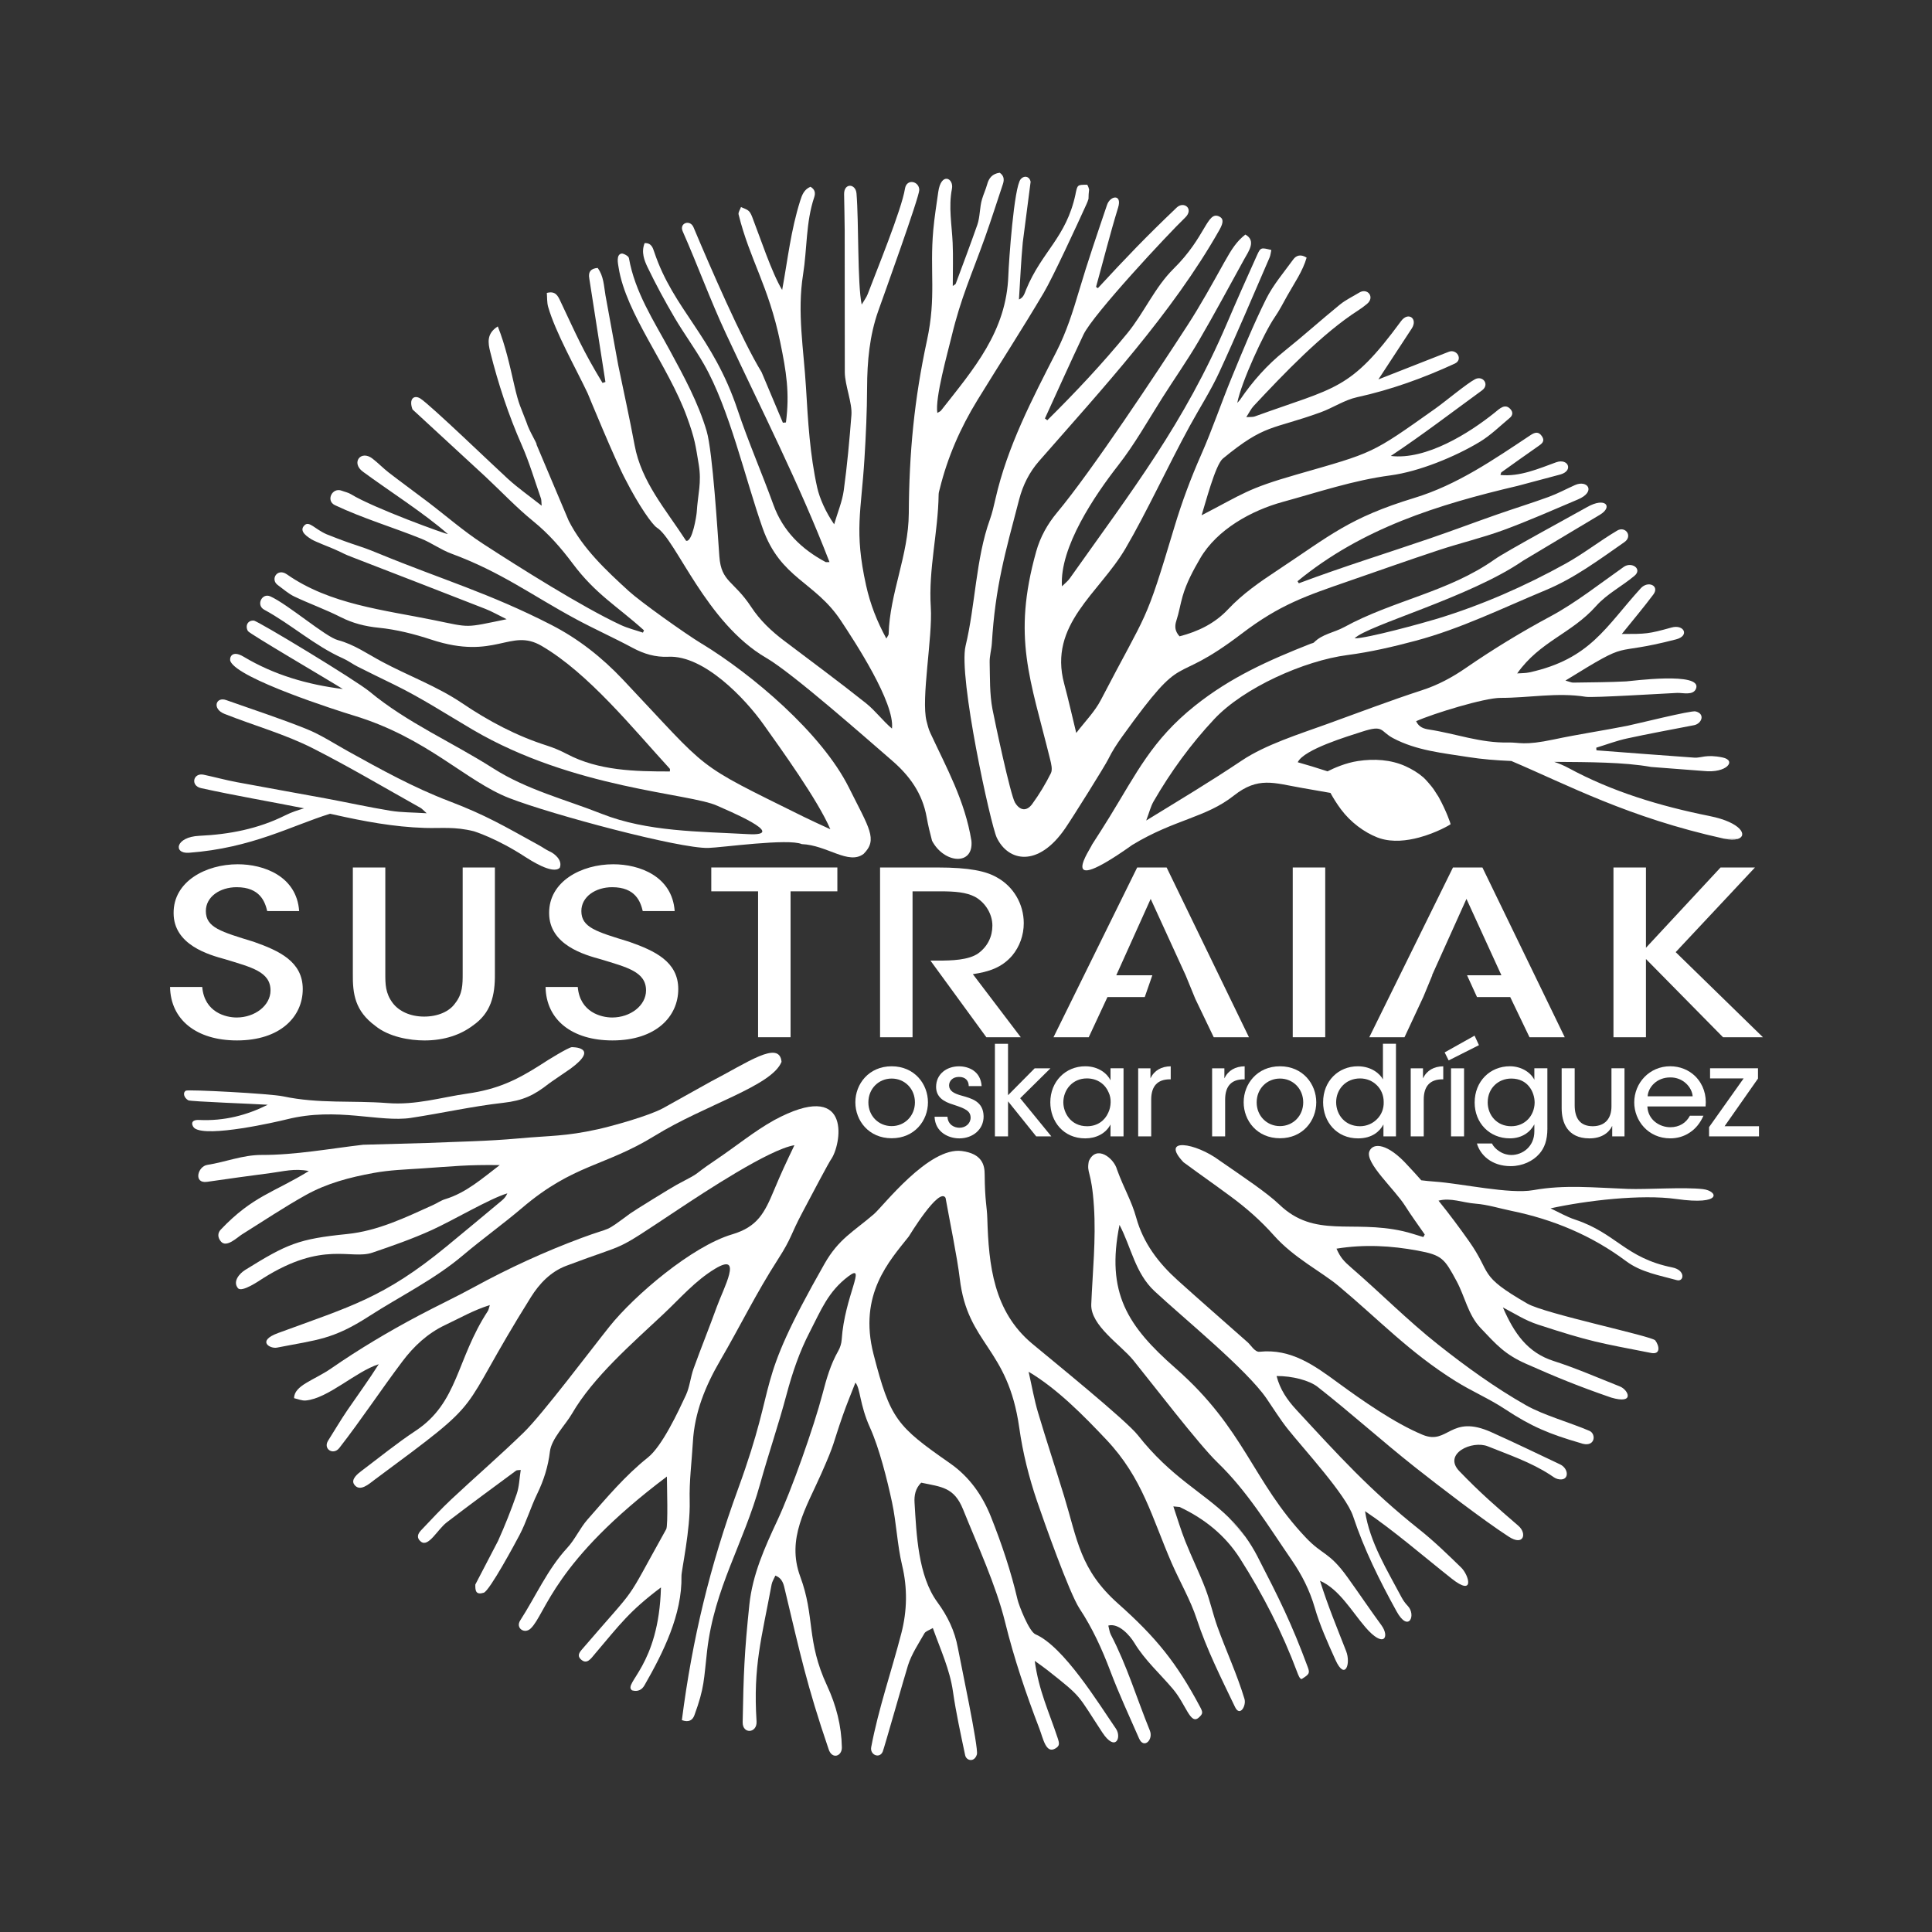
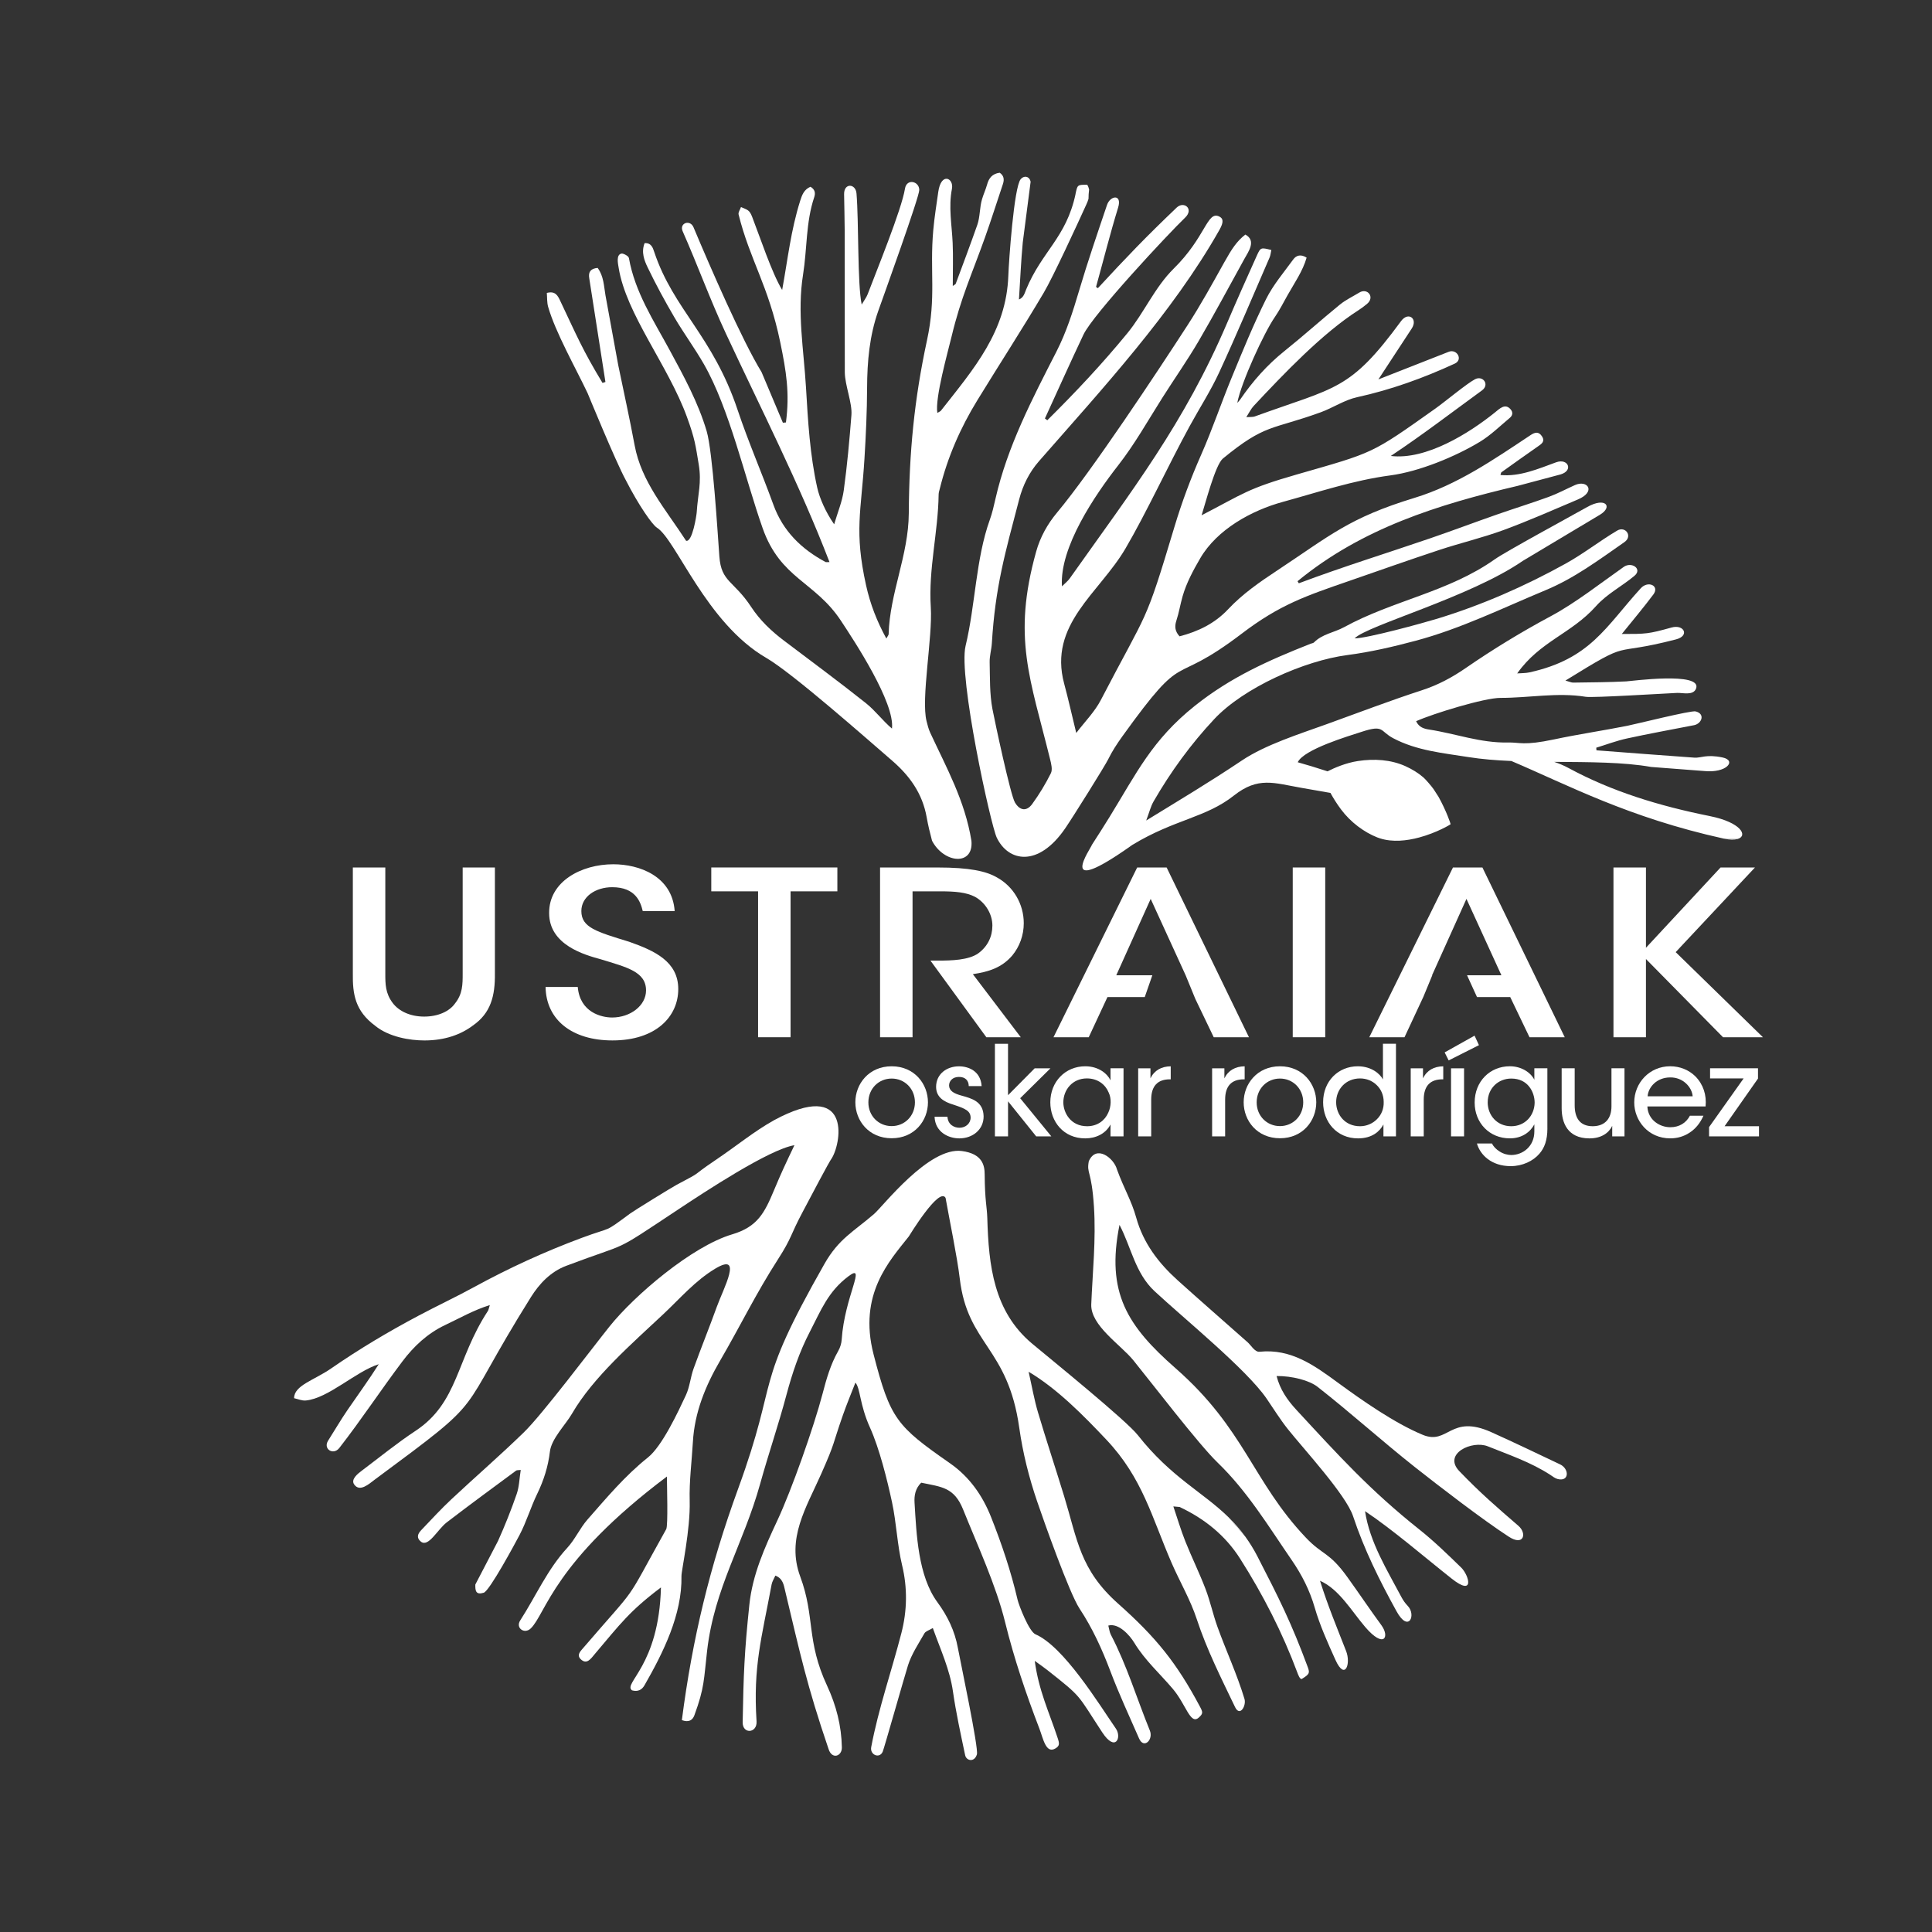
<svg xmlns="http://www.w3.org/2000/svg" id="Capa_1" viewBox="0 0 1080 1080">
  <rect x="0" y="0" width="1080" height="1080" fill="#333333" stroke="none" />
  <defs>
    <style>.cls-1,.cls-2{fill:#fff;}.cls-2{fill-rule:evenodd;}</style>
  </defs>
-   <path class="cls-2" d="m392.21,359.8c-9.45-5.77-34.21-23.4-40.84-29.48-12.67-11.62-25.44-23.5-33.46-39.21l-17.99-42.58c.5-.45-4.07-7.4-5.59-12.39-3.34-8.9-4.23-9.5-6.81-20.68-2.62-11.36-4.91-22.08-9.25-32.99-6.36,4.01-5.48,9.21-4.24,14.19,4.46,17.89,10.22,35.32,17.67,52.24,4.23,9.61,7.2,19.78,10.69,29.72.31.88.2,1.9.4,4.08-6.93-5.48-13.18-9.86-18.79-14.95-7.73-7.02-43.64-41.63-49.06-45-3.4-2.11-6.56.05-4.35,6.12l40.57,37.4c9.02,8.4,17.5,17.46,27.04,25.2,8.5,6.9,15.46,14.88,21.93,23.54,12.92,17.26,24.59,23.58,39.87,37.36-.2.43-.39.85-.59,1.28-4.15-1.4-8.46-2.45-12.41-4.29-21.58-10.03-57.26-32.55-77.04-45.41-10.87-7.07-20.73-15.71-31.09-23.58-7.14-5.43-14.4-10.68-21.5-16.16-3.19-2.46-5.99-5.43-9.19-7.88-6.5-4.98-12.07,2.36-5.33,7.33,14.09,10.39,34.5,23.39,47.51,34.88-.26.41-41.49-14.48-54.24-22.31-1.5-.92-3.35-1.25-5.02-1.9-5.42-2.13-9.1,5.59-3.89,8.05,15.57,7.36,32.24,12.32,48.2,18.73,5.8,2.33,11.01,6.19,16.86,8.35,27.99,10.35,44.72,23.16,69.58,36.57,10.45,5.64,21.32,10.49,31.77,16.11,6.33,3.4,12.81,5.33,19.96,4.99,19.92-.95,42.91,23.33,53.12,37.68,10,14.05,30.55,42.55,37.46,58.75-6.05-2.82-10.53-4.81-14.92-6.99-62.54-30.96-51.15-23.9-101.07-76.72-11.66-12.34-24.85-22.77-39.9-30.49-34.78-17.85-61.37-25.42-96.48-39.89-13.42-5.53-11.22-3.64-29.15-10.78-6.7-2.91-9.74-7.62-12.39-5.1-3.71,3.52,2.33,6.85,3.79,7.87,2.77,1.6,9.73,4.17,12.83,5.54,7.37,3.26,3.54,1.96,11.07,4.87,24.47,9.47,48.96,18.93,73.39,28.5,3.64,1.42,7.05,3.41,11.87,5.78-23.87,4.88-19.71,4.78-40.58.52-28-5.72-58.18-8.76-82.25-25.61-5.39-3.77-9.43,2.84-5.12,5.97,3.07,2.23,5.96,4.86,9.34,6.46,8.5,4.04,17.43,7.21,25.82,11.47,6.77,3.45,13.79,5.2,21.21,5.94,9.93.98,19.98,3.53,29.43,6.64,36.06,11.88,44.08-6.78,61.73,3.53,26.27,15.34,51.1,46.27,71.64,68.66.21.23.03.83.03,1.52-19.51,0-39.85-.38-57.61-9.78-3.56-1.88-7.33-3.47-11.16-4.7-17.05-5.43-32.6-13.71-47.38-23.7-13.95-9.42-29.97-15.27-44.76-23.17-8.1-4.33-15.64-9.7-24.71-12.09-6.85-1.8-28.01-20.1-37.74-24.44-4.68-2.09-8.1,4.91-3.4,7.46,15.19,8.24,28.13,20.12,44.05,27.21,2.85,1.27,5.4,3.2,8.19,4.62,6.79,3.43,13.64,6.75,20.48,10.09,15.07,7.36,29.29,16.6,43.76,25.11,56.53,33.24,121.53,35.49,136.82,42.58,3.86,1.79,41.3,17.19,17,15.84-26.9-1.49-56.21-1.3-81.62-11.35-20.5-8.1-41.87-13.42-60.67-25.42-22.89-14.6-48.12-25.48-69.1-42.9-7.65-6.35-62.49-39.55-64.73-39.7-3.51-.23-4.94,3.04-3.27,5.88.87,1.49,44.46,26.98,53.05,32.38-19.85-2.49-38.46-7.89-55.44-18.05-6.89-4.13-8.15.86-7.39,2.57,4.34,9.82,59.85,27.56,68.81,30.27,41.32,12.49,62.69,36.74,87.13,46.21,23.83,9.23,95.06,28.26,111.18,27.83,7.52-.2,44.78-5.45,52.25-2.14,14.22.56,26.16,11.9,34.59,5.44,8.04-8.04,3.09-14.31-8.21-36.98-15.26-30.6-54.24-63.41-82.34-80.55Z" />
  <path class="cls-2" d="m385.54,838.94c-.3-10.94,1.16-21.92,1.79-32.88.94-16.56,7.02-31.38,15.25-45.51,11.37-19.51,19.95-37.38,32.34-56.63,7.86-12.21,6.86-13.5,13.73-26.35,5.16-9.66,14.55-27.73,16.45-30.31,5.63-9.53,10.39-44.16-32.38-21.07-11.4,6.38-20.4,13.99-32.94,22.44-14.89,10.04-5.54,5.24-21.57,13.7-2.57,1.36-23.6,14.31-25.94,16.03-15.41,11.36-9.06,6.91-27.22,13.67-20.58,7.66-40.61,16.84-59.94,27.41-10.23,5.59-20.8,10.54-31.1,16.01-16.86,8.94-33.24,18.68-48.94,29.55-9.39,6.5-20.73,9.45-20.66,16.6,2.07.45,4.36,1.48,6.53,1.28,12.57-1.16,27.81-16.14,40.78-20.28-5.62,8.89-11.7,17.19-17.51,25.67-3.79,5.54-7.17,11.37-10.78,17.04-2.99,4.7,2.91,8.4,6.24,4.13,12.26-15.74,23.27-32.48,35.28-48.42,6.38-8.47,14.07-15.68,23.87-20.31,8.65-4.08,15.71-8.24,25-11.17-.58,1.77-.67,2.66-1.11,3.33-17.78,27.17-16.4,51.1-40.42,66.98-10.47,6.92-20.24,14.9-30.28,22.45-2.06,1.55-5.98,4.66-4.04,7.49,3.13,4.56,8.39-.35,11.42-2.6,65.89-48.8,43.85-32.53,87.36-102.04,4.74-7.57,11.03-14.26,19.82-17.57,37.05-13.99,24.16-6.03,62.13-31.21,15.34-10.17,51.25-33.86,65.39-36.2-4.75,9.96-7.19,15.07-11.37,25.07-5.36,12.84-9.27,20.56-23.45,24.77-22.48,6.67-54.65,34.12-68.58,51.54-10.28,12.85-37.43,49-47.82,59.11-13.18,12.84-27.13,24.88-40.56,37.46-5.89,5.51-11.35,11.49-16.93,17.33-1.9,1.99-2.71,4.29-.05,6.36,4.22,3.28,9.2-6.79,14.39-10.78,12.79-9.83,25.82-19.35,38.79-28.95.43-.32,1.19-.19,2.59-.38-.76,4.76-.84,9.35-2.27,13.47-3.08,8.88-6.56,17.64-10.42,26.21l-12.7,24.39c-.07,3.47.26,5.94,4.71,4.57,3.27-1.01,17.82-28.09,20.05-32.35,3.83-7.33,6.19-15.41,9.81-22.87,3.68-7.58,6.15-15.34,7.13-23.7.84-7.16,8.75-14.97,12.31-21.12,11.9-20.57,33.89-39.5,51.25-55.83,9.3-8.75,17.67-18.56,28.79-25.25,15.95-9.6,4.62,11.11.97,21.22-4.18,11.6-8.83,23.02-13.01,34.62-1.74,4.83-2.14,10.22-4.29,14.83-4.26,9.14-13.22,28.45-21.23,34.84-12.74,10.15-23.12,22.55-33.77,34.68-4.26,4.85-6.95,11.11-11.32,15.84-11.13,12.05-17.55,27.04-26.3,40.57-2.77,4.29,2.43,7.9,5.94,4.43,8.56-8.46,12.64-37.2,76.06-84.86,0,4.8.72,27.43-.39,29.43-24.88,44.57-13.65,28.29-47.24,67.38-1.45,1.69-2.46,3.45-.59,5.27,3.45,3.36,5.78-.35,7.94-2.9,14.31-16.88,19.33-23.93,36.95-37.19-1.11,44.05-21.48,53.6-16.16,57.54,3.2.89,5.47-.23,6.96-2.84,10.48-18.3,21.1-39.55,20.67-61.09-.06-3.02,5.04-25.87,4.59-42.03Z" />
  <path class="cls-2" d="m872.1,818.6c-12.76-6.07-25.5-12.17-38.39-17.98-23.09-10.4-24.1,7.39-38.44,1.44-15.7-6.52-33.78-19.18-47.34-29.11-13.14-9.62-26.19-19.17-43.86-17.31-2.57.27-4.88-3.75-6.54-5.22-13.08-11.61-26.3-23.08-39.29-34.8-10.65-9.61-19.14-20.74-23.07-34.89-2.7-9.71-6.75-15.97-10.75-26.93-1.69-6.39-11.58-14.19-15.77-4.67-1.33,7.23,1.52,4.57,2.88,25.51,1.18,18.27-.76,36.32-1.51,54.46-.49,11.88,16.47,22.61,23.53,31.32,10.45,12.88,36.55,47.01,47.05,57.13,16.69,16.09,28.53,35.72,41.48,54.55,5.6,8.14,10.07,16.89,12.85,26.54,2.82,9.82,7.37,19.91,11.61,29.29,5.33,11.77,8.71,2.14,5.96-4.93-5.3-13.59-10.16-25.18-14.61-39.34,10.63,4.62,17.66,16.96,25.22,25.79,10.63,12.44,13.85,5.54,9.12-.91-6.49-8.86-12.61-17.99-19.02-26.9-10.33-14.36-13.72-12.06-23.23-22.1-29.92-31.57-34.03-60.63-72.77-94.62-26.94-23.64-39.05-42.22-31.4-80.2,6.56,12.51,8.76,26.98,19.58,37.05,16.59,15.43,51.31,43.62,62.58,59.96,3.94,5.72,7.58,11.68,11.9,17.1,8.99,11.29,32.53,36.77,36.5,48.72,6.18,18.64,14.86,36.07,24.31,53.19,6.78,12.29,11.13,2.02,6.25-3.04-1.38-1.43-2.58-3.12-3.51-4.88-7.94-15.06-17.72-30.57-20.36-48.07,15.62,10.44,33.25,25.71,48.41,37.69,13.16,10.4,9.72-1.91,5.31-6.19-7.54-7.33-15.12-14.71-23.34-21.24-27.67-21.99-45.33-41.56-68.86-67.01-4.97-5.38-9.07-11.31-10.96-18.79,8.68-.07,18.26,2.4,22.92,6.05,18.54,14.53,36.04,30.35,54.51,44.95,13.22,10.45,38.05,29.54,52.41,38.84,8.35,5.41,10.23-1.87,5.35-6.09-12.38-10.69-21.38-18.46-33.06-30.61-9.3-9.67,7.11-17.4,15.99-13.83,11.86,4.77,24.03,8.88,34.85,15.92,1.31.85,2.61,1.94,4.07,2.32,6.68,1.74,6.63-5.68,1.46-8.15Z" />
  <path class="cls-2" d="m686.85,848.24c3.12,3.55,6.21,7.12,9.26,10.72-2.93-4.04-6.03-7.54-9.26-10.72Z" />
  <path class="cls-2" d="m703.06,870.29c-2.19-4.25-4.52-7.98-6.95-11.33-3.05-3.6-6.15-7.17-9.26-10.72-14.62-14.35-32.17-22.31-50.79-45.98-6.56-8.33-48.23-42.1-58.98-51.06-21.64-18.05-24.39-43.7-25.17-70.18-.19-6.61-1.36-9.64-1.47-24.46,0-5.33-1.43-11.62-12.75-13.13-18.47-2.47-44.05,30.86-49.09,35.2-11.61,10.01-19.71,13.79-27.74,27.92-40.48,71.19-24.76,61.32-48.24,125.68-15.82,43.36-25.58,83.8-31.45,129.33,3.73,1.4,5.96.14,7-2.71,5.72-15.61,5.24-19.91,7.11-36.06,4.09-35.27,20.29-59.58,29.66-93.34,4.62-16.64,10.25-33.01,14.69-49.7,3.26-12.21,7.24-24.03,13.06-35.23,6.31-12.17,10.18-22.5,21.64-31.1,10.34-7.75-2.22,11.37-3.81,35.41-.14,2.16-.85,4.47-1.93,6.35-4.29,7.51-6.61,15.67-8.77,23.95-4.87,18.59-17.37,53.96-25.29,70.87-7.07,15.1-13.87,30.22-15.63,47.04-2.8,26.76-3.26,38.88-3.74,65.69-.12,6.85,8.19,6.23,7.76-.49-1.97-30.91,2.83-46.34,8.42-76.52.31-1.66,1.34-3.19,2.1-4.95,4.19,1.61,4.68,5.21,5.42,8.33,8.45,35.29,12.07,52.7,24.34,88.69,1.91,5.96,7.5,3.96,7.41-.97-.22-12.07-3.17-23.54-8.24-34.45-11.8-25.35-6.63-38.39-15.03-61.07-7.87-21.24,3.38-38.53,11.75-57.45,8.03-18.16,5.97-15.25,12.08-32.74,2.15-6.14,4.66-12.15,7.02-18.22,2.8,3.21,2.32,12.29,8.16,25.18,5.18,11.45,9.64,29.25,12.32,41.81,2.45,11.48,2.92,23.92,5.61,35.1,3.07,12.75,2.83,25.45-.41,37.98-5.49,21.29-12.78,42.07-16.86,63.71-.81,4.28,4.63,6.65,6.43,2.54.78-1.78,12.44-42.98,14.16-48.34,2.01-6.29,5.86-12.01,9.17-17.83.69-1.21,2.64-1.71,4.69-2.95,4.4,12.32,9.49,23.22,11.24,35.41,1.72,11.98,4.34,23.83,6.83,35.68.66,3.13,5.18,4.17,6.57-.46,1.05-3.5-9.27-52.04-10.64-59.53-1.74-9.52-5.76-17.8-11.44-25.54-10.83-14.74-11.7-38.01-12.78-55.62-.25-4.04.45-7.98,3.72-11.2,11.38,2.4,18.4,2.49,23.42,14.97,8.07,20.07,18.42,42.39,23.49,63.03,4.99,20.29,11.68,40,19.16,59.5,2.13,5.54,3.65,14.39,9.08,10.99,2.21-1.39,2.2-2.55,1.16-5.68-4.98-15.05-10.56-26.44-12.84-43.21,3.24,2.36,5.2,3.69,7.05,5.16,19.85,15.66,16.47,13.19,30.73,34.88,7.35,11.17,10.97,2.76,7.59-2.15-9.79-14.21-29.15-45.89-44.98-52.74-3.56-1.54-9.24-16.09-10.01-19.42-3.68-15.79-8.83-31.07-14.78-46.07-4.78-12.07-12.07-22.51-22.96-30.1-29.76-20.74-33.41-24.71-42.75-60.96-8.64-33.56,9.03-52.31,19.69-65.82.18-.23,16.94-27.97,20.57-21.6,2.23,12.57,6.52,33.13,7.93,45.06,4.38,37.2,26.88,38.19,33.27,83.48,1.99,14.09,5.43,27.77,9.98,41.12,3.71,10.88,17.96,51.22,23.72,59.95,7.21,10.92,12.57,22.66,17.19,34.89,4.83,12.78,10.61,25.2,16.09,37.73,2.64,6.03,8.12.71,6.01-4.47-7.29-17.89-12.8-36.35-21.78-53.55-.78-1.49-.94-3.3-1.43-5.12,5.75-1.56,11.95,5.38,14.51,9.61,5.87,9.72,14.3,17.22,21.53,25.76,7.48,8.83,9.77,20.27,14.48,16.1,2.53-2.24,2.36-3.02.72-6.11-13.01-24.48-24.56-38.77-45.7-57.56-21.44-19.06-22.77-35.65-30.26-60.16-4.79-15.66-9.96-31.2-14.62-46.89-2.07-6.97-3.31-14.19-5.22-22.63,15.9,9.38,30.95,24.7,43.49,38,20.27,21.48,25.38,43.38,36.47,68.91,4.56,10.48,10.46,20.49,14.01,31.29,5.62,17.14,13.69,33.08,21.43,49.23,2.74,5.71,6.4-.81,5.27-4.55-4.13-13.73-10.24-26.81-15.1-40.29-2.5-6.95-4.04-14.26-6.67-21.16-3.44-9.01-7.73-17.69-11.3-26.65-2.53-6.35-4.46-12.93-6.69-19.51l3.49.32c13.93,6.53,25.57,15.89,33.84,28.9,12.79,20.11,23.62,41.25,31.97,63.62.35.94,1.52,4.23,2.59,3.56,4.08-2.56,4.49-3.19,3.28-6.49-9.08-24.54-16.04-38.46-28.02-61.68Z" />
-   <path class="cls-2" d="m370.45,619.58c-7.59,4.12-27.75,9.8-36.14,11.66-18.53,4.09-26.31,3.49-44.62,5.16-16.96,1.55-34.04,1.8-51.08,2.53l-35.63.99c-18.78,2.19-37.82,5.75-56.77,5.7-10.53-.03-20.15,3.99-30.29,5.55-5.49.84-7.88,10.57-.19,9.48,11.99-1.7,23.98-3.44,35.99-4.97,6.51-.83,13-2.69,20.91-1.06-19.66,12.12-31.19,13.8-49.23,32.73-1.96,2.06-1.67,4.62.16,6.72,3.1,3.56,9.04-2.37,11.71-4.04,11.79-7.36,23.37-15.11,35.49-21.89,12.04-6.73,24.69-10,38.14-12.46,9.05-1.65,17.59-1.9,26.71-2.51,18.47-1.24,25.19-2.12,43.74-1.88-9.87,7.54-18.85,15.52-30.51,19.05-2.33.7-4.41,2.2-6.66,3.22-15.54,7.02-30.89,14.53-48.24,16.28-27.13,2.74-33.45,5.52-56.88,20.06-3.12,1.93-7.12,6.4-4.07,10.16,2.18,2.69,12.17-4.3,14.16-5.56,33.56-21.13,48.94-10.16,61-14.26,11.23-3.82,22.49-7.75,33.27-12.66,11.96-5.44,32.4-17.59,42.19-20.49-.86,1.96-1.95,3.07-3.14,4.06-10.34,8.61-20.66,17.25-31.07,25.79-34.85,28.59-53.45,33.34-93.97,48.24-12.14,4.46-4.46,8.9-.63,8.15,22.79-4.47,31.21-4.47,51.58-17.6,17.51-11.29,36.38-20.43,52.45-34.03,10.78-9.12,22.3-17.35,33.05-26.5,28.9-24.59,46.09-23.01,74.11-40.27,28.51-17.56,65.46-27.77,70.9-41.37-1.17-12.44-19.43.68-39.25,10.88l-27.2,15.16Z" />
  <path class="cls-2" d="m619.61,424.2c2.16-4.39,4.9-8.55,7.76-12.54,36.71-51.02,25.72-26.19,66.74-57.43,21.39-16.28,35.9-21.11,60.05-29.47,16.74-5.8,33.43-11.72,50.25-17.28,11.93-3.94,24.22-6.84,36-11.15,14.08-5.16,27.82-11.29,41.65-17.13,10.39-4.39,5.35-11.18-1.65-8.04-4.91,2.2-9.68,4.78-14.72,6.62-9.48,3.46-19.14,6.43-28.66,9.76-12.5,4.37-24.89,9.04-37.42,13.34-24.51,8.4-49.31,16.06-73.56,25.18-.24-.38-.48-.77-.72-1.16,36.06-29.65,78.57-42.85,123.1-53.31l23.97-6.39c7.31-2.17,4.21-9.22-2.55-6.76-9.79,3.57-20.38,8.16-31.09,7.08.27-.76.29-1.32.56-1.52,6.74-4.82,13.48-9.65,20.29-14.38,2.16-1.5,4.32-2.85,2.28-5.84-1.85-2.72-3.91-2.13-6.32-.53-20.59,13.67-40.93,27.76-64.85,35.06-36.66,11.19-47,20.93-76.82,40.63-9.75,6.44-19.34,13.08-27.37,21.64-7.46,7.95-16.74,12.43-27.15,15.13-2.44-2.66-2.91-5.33-1.79-8.73,1.47-4.46,2.2-9.16,3.5-13.68,2.15-7.49,5.95-14.52,9.85-21.22,9.44-16.18,28.72-26.74,46.13-31.51,19.88-5.45,39.5-12.09,60.08-14.81,16.19-2.14,36.47-10.53,50.1-18.78,6.06-3.67,11.25-8.8,16.74-13.39,1.53-1.27,1.95-3.01.47-4.75-3.09-3.63-6.19-.36-8.99,1.89-14.13,11.37-38.26,26.56-58,24.15,18.17-12.11,33.5-23.91,50.93-36.61,4.5-3.28.57-8.56-3.84-6.28-4.5,2.33-17.02,12.75-22.15,16.38-36.24,25.71-34.18,24.42-77.54,36.88-27.94,8.03-29.58,10.61-53.16,22.79,2.1-6.56,7.68-28.24,11.89-31.7,23.82-19.59,27.19-15.91,54.63-25.85,6.93-2.51,13.34-6.92,20.42-8.46,18.86-4.12,37.09-10.7,54.57-18.77,4.84-2.24,1.12-8.5-3.47-6.57l-39.22,15.4c6.67-10.19,12.62-19.31,18.61-28.4,3.64-5.52-1.89-9.7-5.93-4.2-28.71,39.1-36.16,36.74-81.81,53.31-1.13.41-2.48.22-4.71.38,1.69-2.61,2.64-4.67,4.11-6.24,16.72-17.88,38.39-40.62,58.47-53.44,1.7-1.08,3.31-2.31,4.87-3.59,4.6-3.79.31-9.16-4.28-6.37-3.64,2.22-7.59,4.07-10.86,6.74-10.42,8.49-20.42,17.5-30.91,25.9-9.75,7.81-17.87,16.97-24.86,27.23-.44.65-1.05,1.2-1.58,1.8,2.19-11.49,14.95-39.21,20.92-47.86,2.66-3.85,4.79-8.08,7.09-12.17,3.82-6.82,8.61-13.62,10.75-21.16-3.16-2.03-5.76-1.37-7.49,1.03-5.26,7.25-11.23,14.21-15.18,22.15-7.08,14.24-13.1,29.03-19.17,43.75-5.9,14.3-10.83,29.02-17.07,43.16-5.82,13.17-10.81,26.55-14.95,40.32-16.86,56.18-14.3,45.2-41.17,96.87-3.41,6.56-8.55,11.66-13.75,18.43-2.47-10.13-4.41-18.87-6.74-27.51-8.97-33.22,19.64-50.66,34.23-75.55,11.68-19.91,23.9-46.47,35.93-68.48,5.48-10.04,11.73-19.71,16.51-30.06,9.78-21.18,18.82-42.7,28.11-64.1.58-1.33.69-2.86,1.02-4.28-5.85-1.45-6.01-1.52-8.11,3.14-5.62,12.49-11.21,24.98-16.58,37.58-23.98,56.23-53.17,93.64-88.01,142.88-1.07,1.52-2.63,2.7-4.35,4.41-1.43-21.82,18.44-50.99,31.44-67.64,9.28-11.89,16.59-24.98,24.64-37.69,6.72-10.62,13.97-20.91,20.32-31.75,8.84-15.1,17.07-30.57,25.54-45.88,2.33-4.21,6.87-10.26.57-13.68-4.82,3.8-7.52,7.9-11.81,15.59-6.57,11.79-13.09,23.66-20.42,34.98-17.1,26.41-53.69,81.71-73,104.83-5.36,6.41-9.42,13.68-11.69,21.81-13.47,48.13-3.27,71.21,7.8,116.16.62,2.51,1.43,5.73.42,7.75-2.98,5.99-6.5,11.8-10.44,17.21-3.12,4.28-6.91,3.72-9.63-.83-2.53-4.23-11.27-45.34-12.59-52.26-1.62-8.51-1.35-17.4-1.56-26.13-.09-3.55,1.01-7.11,1.23-10.68,1.92-31.62,7.37-50.21,15.28-80.46,2.07-7.9,5.67-15.13,11.1-21.33,35.07-40.08,74.59-82.84,100.83-129.24,2.46-4.35,2.26-6.45-.28-7.58-6.68-2.96-7.34,11.54-25.32,29.26-10.5,10.35-16.58,24.73-25.85,36.05-14.01,17.1-29.07,33.13-44.77,48.67-.44-.33-.89-.66-1.33-.99,7.16-15.64,14.2-31.33,21.55-46.88,5.33-11.28,47.27-56.23,56.82-65.39,5.1-4.89-.69-9.47-4.73-5.61-17.44,16.65-27.75,27.42-44.04,45.04-.34-.23-.68-.47-1.02-.7,4.11-14.79,7.8-29.54,12.34-44.36,2.36-7.72-4.41-6.79-6.21-1.46-5.38,15.92-10.84,31.83-15.61,47.93-3.45,11.65-7.09,23.14-12.63,33.99-13.58,26.56-27.43,52.99-34.11,82.32-.9,3.94-1.79,7.91-3.15,11.7-7.85,21.76-8.08,47.82-13.56,70.53-4.15,17.22,14.06,100.17,17.42,107.19,6.41,13.41,23.12,16.91,38.28-5.19,4.18-6.09,22.2-34.84,24.14-38.81Z" />
  <path class="cls-2" d="m601.23,108.53c-5.21,24.35-18.82,31.95-27.63,53.34-.82,1.99-1.37,4.51-4,5.54.71-10.9,1.15-21.41,2.13-31.86l4.39-33.91c-.55-3.03-3.53-3.77-5.53-1.49-3.8,4.35-6.66,46.29-6.92,53.83-1.06,31.33-19.35,52.25-37.66,75.55-.36.46-1.03.67-2.03,1.3-1.41-8.26,5.85-33.92,7.98-42.8,5.25-21.81,11.15-34.28,18.66-55.31,3.53-9.89,6.68-19.92,10.03-29.88.88-2.63.45-4.75-1.82-6.28-4.12.56-6.04,2.95-7.02,6.55-.77,2.8-2.03,5.46-2.85,8.25-1.38,4.61-1.06,9.86-2.63,14.33-3.87,11.01-7.98,21.94-12.05,32.88-.15.41-.79.63-1.67,1.3,0-8.45.28-16.29-.07-24.11-.45-10.07-2.39-20.09-.4-30.2,1.17-5.97-6.06-9.59-7.65,1.77-.99,7.11-2.16,14.21-2.79,21.36-2.05,23.07,1.77,37.12-3.51,61.58-7.13,33.07-9.96,62.64-10.17,96.76-.14,23.29-10.65,44.6-11.26,67.44-.01.55-.55,1.1-1.29,2.46-5.24-9.55-9.02-19.26-11.33-29.73-6.7-30.4-2.74-40.91-.9-70.81.81-13.19,1.42-26.42,1.47-39.63.06-14.69,1.33-29.08,6.28-43.05,2.84-8.02,22.91-63.6,22.89-67.52-.02-4.92-7.06-6.6-8-.69-1.85,11.59-15.98,46.11-20.83,58.92-.67,1.78-1.9,3.34-3.35,5.83-2.45-11.56-1.58-46.28-2.91-62.13-.47-5.59-7.05-5.97-6.93.48.12,6.73.28,13.46.33,20.19l.06,79.4c.12,7.4,4.23,17.06,3.7,23.83-1.09,14.08-2.37,28.17-4.29,42.16-.85,6.18-3.38,12.14-5.36,18.91-4.68-6.69-8.16-14.63-9.45-20.41-4.12-18.48-5.19-37.33-6.3-56.12-1.24-21-5.03-41.94-1.63-63.11,2.3-14.36,1.51-29.17,6.23-43.2.77-2.29.48-4.37-2.1-5.84-3.55,1.52-4.68,4.46-5.73,7.79-5.3,16.84-6.87,32.33-10.09,49.89-5.7-9.29-12.42-29.63-16.75-40.8-1.55-3.99-2.51-3.91-6.27-5.53-.48,1.39-1.63,2.95-1.33,4.14,6.28,25.37,16.72,39.75,23.29,71.46,3.36,16.26,5.34,28.35,3.17,44.79-.57.05-1.13.1-1.7.16l-11.91-28.27c-11-17.93-28.74-58.82-38.04-80.96-1.93-4.6-8.09-2.37-6.08,2.19,8.33,18.85,15.38,38.32,24.08,56.99,19.8,42.49,41.12,84.13,58,127.94-1.34,0-1.85.15-2.18-.02-13.51-7.22-23.84-17.29-29.18-32.03-6.42-17.71-13.99-35.03-19.97-52.91-13.9-41.6-35.8-56.05-46.61-88.3-.82-2.46-1.63-5.2-5.4-5.03-2.01,5.04-.21,9.66,1.74,13.68,4.57,9.49,9.61,18.78,14.93,27.86,5.21,8.88,11.37,17.22,16.48,26.15,14.32,25.01,22.92,63.6,32.83,91.69,9.97,28.26,29.23,29.73,43.73,51.66,7.64,11.55,30.24,45.87,28.56,60.34-5.26-4.45-9.31-10.02-14.49-14.15-15.09-12.02-30.63-23.47-46.02-35.12-7.03-5.32-13.3-11.29-18.2-18.74-9.73-14.79-16.72-13.78-17.78-28.19-.95-12.84-3.71-58.59-7.11-70.1-4.69-15.89-12.72-30.59-20.66-45.24-8.93-16.49-19.44-32.44-22.79-51.47-.22-1.27-3.23-2.64-4.01-2.54-3.31.44-2.08,5.76-1.75,7.82,4.1,25.97,27.7,54.67,38.2,83.55,4.49,12.34,4.81,15.86,6.57,26.44,1.73,10.38-.46,16.41-1.12,26.92-.1,1.57-2.4,16.82-5.94,15.82-11.56-17.82-24.96-32.9-28.76-53.37-2.78-14.99-6.09-29.88-9.17-44.82l-7.13-39.02c-.9-5.22-.95-10.7-4.37-15.3-3.91.34-5.34,2.24-4.68,5.87l9.03,57.88c-.54.18-1.09.36-1.63.53-11.14-18.41-14.23-26.03-23.59-45.78-1.4-2.95-2.68-5.77-7.54-4.53.22,2.63.03,5.33.73,7.77,4.1,14.33,15.45,34.29,22.08,48.3,0,0,15.65,38.13,21.22,48.37,7.37,14.42,14.92,25.16,17.51,26.78,10.75,6.71,27.45,53.3,61.15,72.82,14.68,8.5,56.53,45.51,70.27,57.37,9.79,8.45,17.02,18.32,19.39,31.77.78,4.4,1.83,8.74,2.99,13.07,6.7,12.73,23.31,14.19,22.02.05-3.66-22.58-13.97-40.87-23.07-60.51-.93-2.01-1.46-4.22-2.01-6.38-3.2-12.48,3.44-46.92,2.36-63.7-1.38-21.31,4.11-41.96,4.38-63.05.01-1.1.41-2.2.67-3.29,4.34-17.58,11.52-33.98,20.97-49.37,12.31-20.07,25.12-39.83,37.11-60.09,5.17-8.73,18.81-38.29,23.93-49.59.44-.96.81-1.93,1.1-2.92.01-1.77.11-3.51.34-5.2-.19-.89-.52-1.78-1.05-2.67-5.61-.02-5.45.03-6.56,5.21Z" />
  <path class="cls-1" d="m478.15,616.14c0-10.14,7.49-20.08,20.29-20.08s20.29,9.93,20.29,20.15-7.49,20.08-20.29,20.08-20.29-9.86-20.29-20.08v-.07Zm7.28.14c0,7.56,5.74,13.22,13.01,13.22s13.01-5.67,13.01-13.29-5.74-13.29-13.01-13.29-13.01,5.67-13.01,13.29v.07Z" />
  <path class="cls-1" d="m541.53,607.12c0-2.94-1.82-5.18-5.53-5.11-3.57,0-5.53,2.38-5.46,4.9.14,3.01,2.87,4.41,6.92,5.53,5.81,1.61,12.17,3.29,12.38,11.47.14,7.41-6.02,12.45-13.57,12.45-6.02,0-13.5-3.43-13.85-12.1h7.21c.28,4.62,3.99,6.16,6.72,6.16,3.5,0,6.23-2.45,6.23-5.67-.07-3.78-2.94-5.04-9.72-7.27-5.32-1.61-9.51-4.13-9.58-9.86,0-7.21,5.88-11.54,12.8-11.54,5.24,0,12.1,2.59,12.66,11.05h-7.21Z" />
  <path class="cls-1" d="m556.15,583.48h7.34v28.75l14.9-15.04h8.82l-16.93,16.72,17.42,21.33h-8.46l-15.74-19.59v19.59h-7.34v-51.77Z" />
  <path class="cls-1" d="m628.06,635.24h-7.28v-6.65c-2.66,5.11-8.11,7.77-14.13,7.77-12.24,0-19.52-9.51-19.52-20.15,0-11.61,8.46-20.15,19.52-20.15,7.56,0,12.38,4.2,14.13,7.83v-6.72h7.28v38.05Zm-33.65-18.89c.07,5.67,4.06,13.22,13.29,13.22,5.8,0,9.93-3.22,11.82-7.56.84-1.75,1.26-3.71,1.33-5.67s-.28-3.92-1.12-5.67c-1.82-4.41-6.08-7.83-12.17-7.83-7.97,0-13.15,6.3-13.15,13.43v.07Z" />
  <path class="cls-1" d="m636.25,597.19h6.86v5.6c2.17-4.48,6.16-6.65,11.33-6.72v7.28h-.49c-6.85,0-10.42,3.78-10.42,11.33v20.57h-7.28v-38.05Z" />
  <path class="cls-1" d="m677.59,597.19h6.85v5.6c2.17-4.48,6.16-6.65,11.33-6.72v7.28h-.49c-6.86,0-10.42,3.78-10.42,11.33v20.57h-7.28v-38.05Z" />
  <path class="cls-1" d="m695.22,616.14c0-10.14,7.49-20.08,20.29-20.08s20.29,9.93,20.29,20.15-7.48,20.08-20.29,20.08-20.29-9.86-20.29-20.08v-.07Zm7.27.14c0,7.56,5.74,13.22,13.01,13.22s13.01-5.67,13.01-13.29-5.74-13.29-13.01-13.29-13.01,5.67-13.01,13.29v.07Z" />
  <path class="cls-1" d="m780.35,635.24h-7v-6.65c-2.1,3.92-6.36,7.77-14.2,7.77-11.96,0-19.52-9.23-19.52-20.22,0-11.82,8.53-20.08,19.38-20.08,7.76,0,12.52,4.34,14.06,7.35v-19.94h7.28v51.77Zm-33.44-19.03c.07,7,4.97,13.36,13.36,13.36,3.71,0,7.13-1.54,9.51-3.99,2.45-2.45,3.85-5.81,3.71-9.58,0-3.78-1.47-7.07-3.85-9.37-2.38-2.38-5.67-3.78-9.37-3.78-8.05,0-13.36,6.16-13.36,13.29v.07Z" />
  <path class="cls-1" d="m788.61,597.19h6.85v5.6c2.17-4.48,6.16-6.65,11.33-6.72v7.28h-.49c-6.86,0-10.42,3.78-10.42,11.33v20.57h-7.28v-38.05Z" />
  <path class="cls-1" d="m824.29,578.93l2.45,5.32-16.93,8.53-2.24-4.48,16.72-9.37Zm-13.15,18.26h7.28v38.05h-7.28v-38.05Z" />
  <path class="cls-1" d="m865,630.83c0,6.65-1.68,10.91-4.48,14.13-3.5,4.06-9.44,6.92-16.02,6.92-10.77,0-17.07-6.3-18.89-12.66h8.39c.84,1.68,2.31,3.22,4.2,4.41,2.31,1.54,4.9,2.03,6.57,2.03,6.37,0,12.94-4.69,12.94-13.22v-3.92c-2.24,4.27-6.85,7.83-13.71,7.83-11.4,0-19.66-8.67-19.66-20.01,0-11.89,8.6-20.29,19.66-20.29,6.36,0,11.61,3.36,13.71,7.55v-6.44h7.28v33.65Zm-33.37-14.62c0,7.14,5.11,13.36,13.15,13.36,3.85,0,7.07-1.47,9.38-3.85,2.24-2.31,3.64-5.6,3.71-9.3,0-3.01-.98-6.44-3.08-9.02-2.1-2.66-5.39-4.48-10-4.48-7.21,0-13.15,5.39-13.15,13.22v.07Z" />
  <path class="cls-1" d="m908.09,635.24h-6.85v-5.88c-1.82,3.92-6.09,7.06-12.87,7-12.24-.07-15.39-8.95-15.39-16.86v-22.32h7.28v20.64c0,6.86,2.66,11.75,10.14,11.75,7.13-.07,10.42-4.62,10.42-11.12v-21.27h7.28v38.05Z" />
  <path class="cls-1" d="m920.89,618.52c.35,7.7,7.07,11.61,12.8,11.61,5.11,0,8.88-2.45,10.98-6.44h7.56c-1.82,4.2-4.48,7.35-7.69,9.44-3.22,2.17-7,3.22-10.84,3.22-12.45,0-20.15-10-20.15-20.08,0-10.91,8.53-20.22,20.08-20.22,5.46,0,10.42,2.03,14.06,5.6,4.48,4.55,6.37,10.49,5.74,16.86h-32.53Zm25.32-5.67c-.35-5.04-5.39-10.7-12.59-10.56-7.41,0-12.24,5.39-12.59,10.56h25.18Z" />
  <path class="cls-1" d="m955.38,630.06l19.31-27.21h-18.75v-5.67h26.79v5.74l-18.68,26.65h19.24v5.67h-27.91v-5.18Z" />
  <path class="cls-2" d="m963.48,468.75c.06.01.11.03.17.04,3.38.75,5.94.71,7.69.2-2.58,0-5.2-.08-7.86-.23Z" />
  <path class="cls-2" d="m955.82,456.2c-28.11-5.63-54.69-13.71-78.86-26.8-2.83-1.53-5.53-2.63-8.19-3.52,19.48.15,38.9.12,54.21,2.85l29.48,2.26c12.72,1.37,18.55-5.87,10.46-7.56-9.17-1.91-12.01.36-15.73.1-18.26-1.28-36.51-2.72-54.76-4.1-.04-.49-.08-.97-.12-1.46,5.7-1.75,11.32-3.89,17.12-5.15,12.47-2.72,25.05-4.99,37.58-7.44,4.2-.82,6.45-6.33.81-7.71-2.54-.62-33.22,7.07-38.12,8.05-13.64,2.71-27.42,4.73-41.01,7.62-17.04,3.62-19.25,1.57-25.6,1.72-15.44.37-29.38-4.97-44.17-7.23-2.72-.42-5.7-1.16-7.3-4.68,9.72-4.33,38.22-13.05,47.14-13.03,15.9.03,31.77-3.18,47.69-.61,4.01.65,44.34-1.89,51.06-2.17,3.13-.13,9.06,1.62,10.59-2.43,3.64-9.58-36.66-4.13-39.07-4.01-9.86.5-19.74.53-29.61.68-1.01.02-2.02-.51-4.34-1.14,38.87-24.03,23.24-13.04,61.82-23.02,7.78-2.01,4.5-8.59-2.53-6.63-12.93,3.6-14.19,3.61-27.77,3.61,6.56-8.13,12.45-15.15,17.64-22.09,3.63-4.85-2.94-7.97-7.06-3.45-19.6,21.5-28.1,39.46-62.16,46.99-2.23.49-4.59.41-6.9.59,12.77-18.04,30.26-22.13,44.07-37.63,6.11-6.86,14.55-11.1,21.5-16.95,4.56-3.83-1.61-8.07-6.03-4.96-13,9.15-26.91,20.12-40.69,27.51-16.44,8.81-32.31,18.47-47.64,29.04-7.59,5.23-15.51,9.49-24.42,12.38-17.9,5.82-35.5,12.56-53.2,18.95-15.3,5.53-34.29,11.48-47.48,20.32-18.12,12.14-34.56,21.94-53.5,33.57,1.74-4.58,2.51-7.89,4.14-10.7,9.58-16.58,20.79-31.99,33.89-45.98,16.48-17.6,50.38-32.69,74.47-35.82,12.85-1.67,25.59-4.64,38.13-7.99,25.26-6.74,48.57-18.27,72.62-28.26,16.12-6.69,29.95-17.04,44.1-26.9,4.76-3.31.53-9.15-4.07-6.42-9.83,5.83-18.9,12.98-28.87,18.5-22.78,12.61-46.61,23.07-71.52,30.7-8.05,2.46-39.32,11.05-46.39,11.05,6.97-7.27,64.42-22.92,94-43.31l43.26-25.88c7.22-4.39,3.05-10.03-7.24-4.23-9.26,5.22-45.54,24.89-51.49,29.1-26.09,18.5-56.82,22.96-84.42,38.06-5.52,3.02-12.16,3.79-16.81,8.52-.43.43-1.24.48-1.86.73-23.5,9.28-44.69,18.69-64.78,34.74-23.85,19.05-32.56,37.59-47.63,62.08-3.23,5.24-6.54,10.44-9.89,15.61-.04,1.17-21.69,31.5,22.61.02,23.75-14.37,41.03-15.12,56.75-27.56,13.59-10.75,22.44-7,37.59-4.36,5.47.95,10.94,1.91,16.4,2.87,1.55,2.83,3.5,5.98,5.87,9.17,5.4,7.26,13,12.83,20.32,15.71.52.2,1.05.39,1.58.55,7.04,2.22,14.92,1.34,21.77-.5,9.83-2.63,17.55-7.23,17.63-7.45.06-.16-2.32-7.31-6.75-15.3-.34-.58-1.59-2.5-2.8-4.33-.97-1.43-4.54-5.59-5.7-6.54-2.9-2.52-6.27-4.56-10.03-6.27-8.12-3.66-17.51-4.24-26.51-2.86-6.77,1.01-13.35,3.9-17,5.76-5.87-1.92-11.56-3.66-16.66-5.08,3.39-7.23,28.36-14.6,35.75-17.02,12.62-4.14,10.1-.4,17.52,3.54,13.18,7,27.94,8.33,42.2,10.6,7.42,1.18,15.52,1.82,23.94,2.18,31.81,13.52,65.46,31.62,118.64,43.36,2.66.15,5.28.23,7.86.23,5.93-1.74,1.93-9.28-15.51-12.78Z" />
-   <path class="cls-2" d="m229.81,624.89c17.23-2.61,34.05-6.44,51.51-8.41,11.12-1.25,17.26-4.24,25.48-10.71,1.36-1.07,8.34-5.69,12.24-8.45,16.61-12.24.58-11.95.58-11.95-2.05.22-13.6,7.31-17.49,9.91-13.49,8.6-24.13,13.65-40.78,16.03-14.9,2.14-28.84,6.57-44.85,5.31-19.49-1.52-38.3.47-58.25-3.76-7.27-1.54-53.07-3.94-54.32-3.18-1.96,1.18-1.03,4.02,1.31,5.39,1.22.71,37.16,1.99,44.43,2.5-11.68,5.84-24.21,9.15-38.33,8.5-5.73-.27-3.83,3.72-2.55,4.64,7.32,5.25,45.52-3.49,51.61-5.01,28.07-7.01,51.73,1.88,69.4-.8Z" />
-   <path class="cls-2" d="m951.96,664.73c-10.28-1.23-31.59.26-41.91-.12-19.09-.7-35.32-2.47-52.95.69-13.2,2.37-40.04-3.7-54.93-4.76-2.62-.19-5.17-.44-7.67-.75-2.47-2.79-4.95-5.56-7.53-8.26-11.17-12.43-19.41-13-21.47-7.96-2.62,6.41,14.09,21.17,20,30.54,3.44,5.46,7.28,10.67,10.95,15.99-.26.48-.53.95-.8,1.42-3.81-1.12-7.56-2.43-11.42-3.3-28.59-6.44-49.24,4.14-69.06-14.85-7.05-6.75-20.36-15.57-33.42-24.62-13.51-10.09-33.49-13.13-20.17.95,12.4,9.11,13.78,9.85,26.17,18.97,8.87,6.52,17.03,13.67,24.41,21.99,11.11,12.52,26.73,20.37,35.94,28.07,23.04,19.25,39.78,37.25,65.65,53.4,8.93,5.58,18.75,9.76,27.52,15.56,14.95,9.89,24.99,13.97,41.99,18.92,8.55,3.21,9.23-5.03,5.27-6.74-10.78-4.64-25.77-8.8-35.46-14.31-17.39-9.88-33.53-21.57-49.25-34.01-16.94-13.41-32.06-28.74-48.34-42.82-4.22-3.65-6.17-5.71-8.37-10.72,15.66-2.53,30.6-1.64,45.39,1.09,13.65,2.52,14.95,4.46,21.75,17.07,4.67,8.65,6.39,18.81,13.42,26.21,8.76,9.22,13.39,14.69,25.49,20.03,17.68,7.82,29.23,12.53,47.49,18.84,13.51,3.98,9.57-4.36,4.9-6.2-12.3-4.86-24.45-10.21-37.03-14.23-14.67-4.69-22.11-15.51-28.39-29.96,7.27,3.78,12.27,7.2,19.68,9.62,29.51,9.64,34.01,10.13,63.15,15.83,5.38,1.05,4.7-3.85,2.36-7-1.81-2.43-61.59-14.87-71.5-20.57-28-16.13-19.49-16.27-32.64-34.91-5.45-7.73-11.11-15.3-17.04-22.65,6.9-1.8,13.31,1.1,20.71,1.68,6.76.52,13.39,2.65,20.08,4.02,23.36,4.8,44.88,13.77,64.06,28.1,8.43,6.3,18.62,7.91,28.37,10.63,4.01,1.12,5.11-5.56-2.56-7.11-26.23-5.29-31.27-19.09-54.33-26.74-4.75-1.57-9.16-4.15-13.72-6.28,19.88-4.37,50.69-8,70.36-5.23,26.13,3.69,23.27-4.51,14.86-5.52Z" />
-   <path class="cls-2" d="m307.68,476.17c-3.21-1.55-3.55-2.1-6.68-3.83-19.44-10.69-29.24-16.6-49.96-24.5-19.75-7.54-38.18-17.72-56.6-27.94-7.65-4.24-15.05-9.15-23.11-12.39-14.76-5.93-29.93-10.85-44.93-16.17-5.72-2.03-8.01,4.91-.89,7.73,16.42,6.52,33.74,11.29,49.47,19.29,20.39,10.36,40.1,22.06,60.07,33.23.85.47,1.51,1.29,3.47,3.02-7.86-.5-14.16-.4-20.28-1.4-12.17-1.99-24.22-4.67-36.35-6.92-16.54-3.08-33.13-5.96-49.66-9.08-6.16-1.16-12.23-2.83-18.37-4.14-5.88-1.26-7.56,6.16-1.46,7.5,19.1,4.21,38.41,7.47,57.59,11.29-3.43,1.03-6.74,2.03-10.54,3.93-15.2,7.6-31.32,10.65-48.08,11.44-13.45.63-14.63,10.14-5.73,9.47,35.2-2.62,57.37-15.16,78.86-21.8.61.13,1.22.26,1.82.39,16.9,3.8,33.81,7,51.17,7.53,9.32.29,16.56-.85,27.44,1.87,0,0,12.73,3.89,28.76,14.38,2.04,1.26,15.28,10.11,19.24,6.02,1.72-4.43-3.33-8.02-5.25-8.94Z" />
-   <path class="cls-1" d="m113.05,551.73c1.23,14.23,13.24,17.06,19.24,17.06,10.16,0,18.93-6.67,18.93-15.13,0-10.51-10.77-12.95-25.39-17.44-8.92-2.44-28.78-7.95-28.78-25.78-.15-17.7,18.01-27.31,35.86-27.31,14.62,0,32.93,6.67,34.32,26.16h-17.85c-1.23-5.13-4-13.34-17.08-13.34-9.23,0-17.23,5.26-17.23,13.34,0,9.23,8.46,11.54,26.78,17.18,14.16,5,27.39,11.03,27.39,26.42s-12.47,28.72-36.78,28.72c-22.62,0-37.09-11.54-37.4-29.88h18.01Z" />
+   <path class="cls-2" d="m951.96,664.73Z" />
  <path class="cls-1" d="m215.39,484.93v59.24c0,5.9,0,11.03,4.16,16.54,3.39,4.49,9.69,7.57,17.54,7.57s14.16-2.95,17.24-7.31c4.31-5.39,4.31-10.64,4.31-16.8v-59.24h18.01v59.24c.15,12.57-2.31,22.18-12.31,29.11-6.77,5.13-15.85,8.34-27.08,8.34-8.16,0-19.85-1.92-27.55-8.21-11.23-8.34-12.62-17.7-12.47-29.24v-59.24h18.16Z" />
  <path class="cls-1" d="m322.97,551.73c1.23,14.23,13.24,17.06,19.24,17.06,10.16,0,18.93-6.67,18.93-15.13,0-10.51-10.77-12.95-25.39-17.44-8.92-2.44-28.78-7.95-28.78-25.78-.15-17.7,18.01-27.31,35.86-27.31,14.62,0,32.93,6.67,34.32,26.16h-17.85c-1.23-5.13-4-13.34-17.08-13.34-9.23,0-17.24,5.26-17.24,13.34,0,9.23,8.46,11.54,26.78,17.18,14.16,5,27.39,11.03,27.39,26.42s-12.47,28.72-36.78,28.72c-22.62,0-37.09-11.54-37.39-29.88h18Z" />
  <path class="cls-1" d="m423.77,498.26h-26.16v-13.34h70.48v13.34h-26.16v81.56h-18.16v-81.56Z" />
  <path class="cls-1" d="m491.96,484.93h32.16c17.85,0,27.08,2.05,33.09,5.51,9.39,5.13,15.08,15,15.08,25.65,0,6.67-2.31,13.08-6.46,18.08-5.85,6.8-13.23,9.1-22,10.39l26.78,35.26h-19.24l-31.24-42.83h4c7.85,0,17.39-.26,22.77-4.1,5.23-3.85,7.85-9.36,7.85-15.52s-3.69-12.7-9.7-16.03c-4.92-2.57-11.23-3.08-19.39-3.08h-15.54v81.56h-18.16v-94.89Z" />
  <path class="cls-1" d="m722.65,484.93h18.16v94.89h-18.16v-94.89Z" />
  <path class="cls-1" d="m901.94,484.93h18.16v44.88l41.7-44.88h19.24l-44.32,47.32,48.78,47.58h-22.31l-43.09-43.73v43.73h-18.16v-94.89Z" />
  <polygon class="cls-1" points="652.16 484.93 635.69 484.93 588.91 579.82 608.61 579.82 619.07 557.38 639.92 557.38 644.16 545.19 624 545.19 643.24 502.49 662.78 545.19 668.19 558.38 678.48 579.82 698.17 579.82 652.16 484.93" />
  <polygon class="cls-1" points="828.68 484.93 812.22 484.93 765.44 579.82 785.13 579.82 795.6 557.38 795.61 557.38 800.65 545.19 800.52 545.19 819.76 502.49 839.3 545.19 820.09 545.19 825.66 557.38 844.23 557.38 855 579.82 874.7 579.82 828.68 484.93" />
</svg>